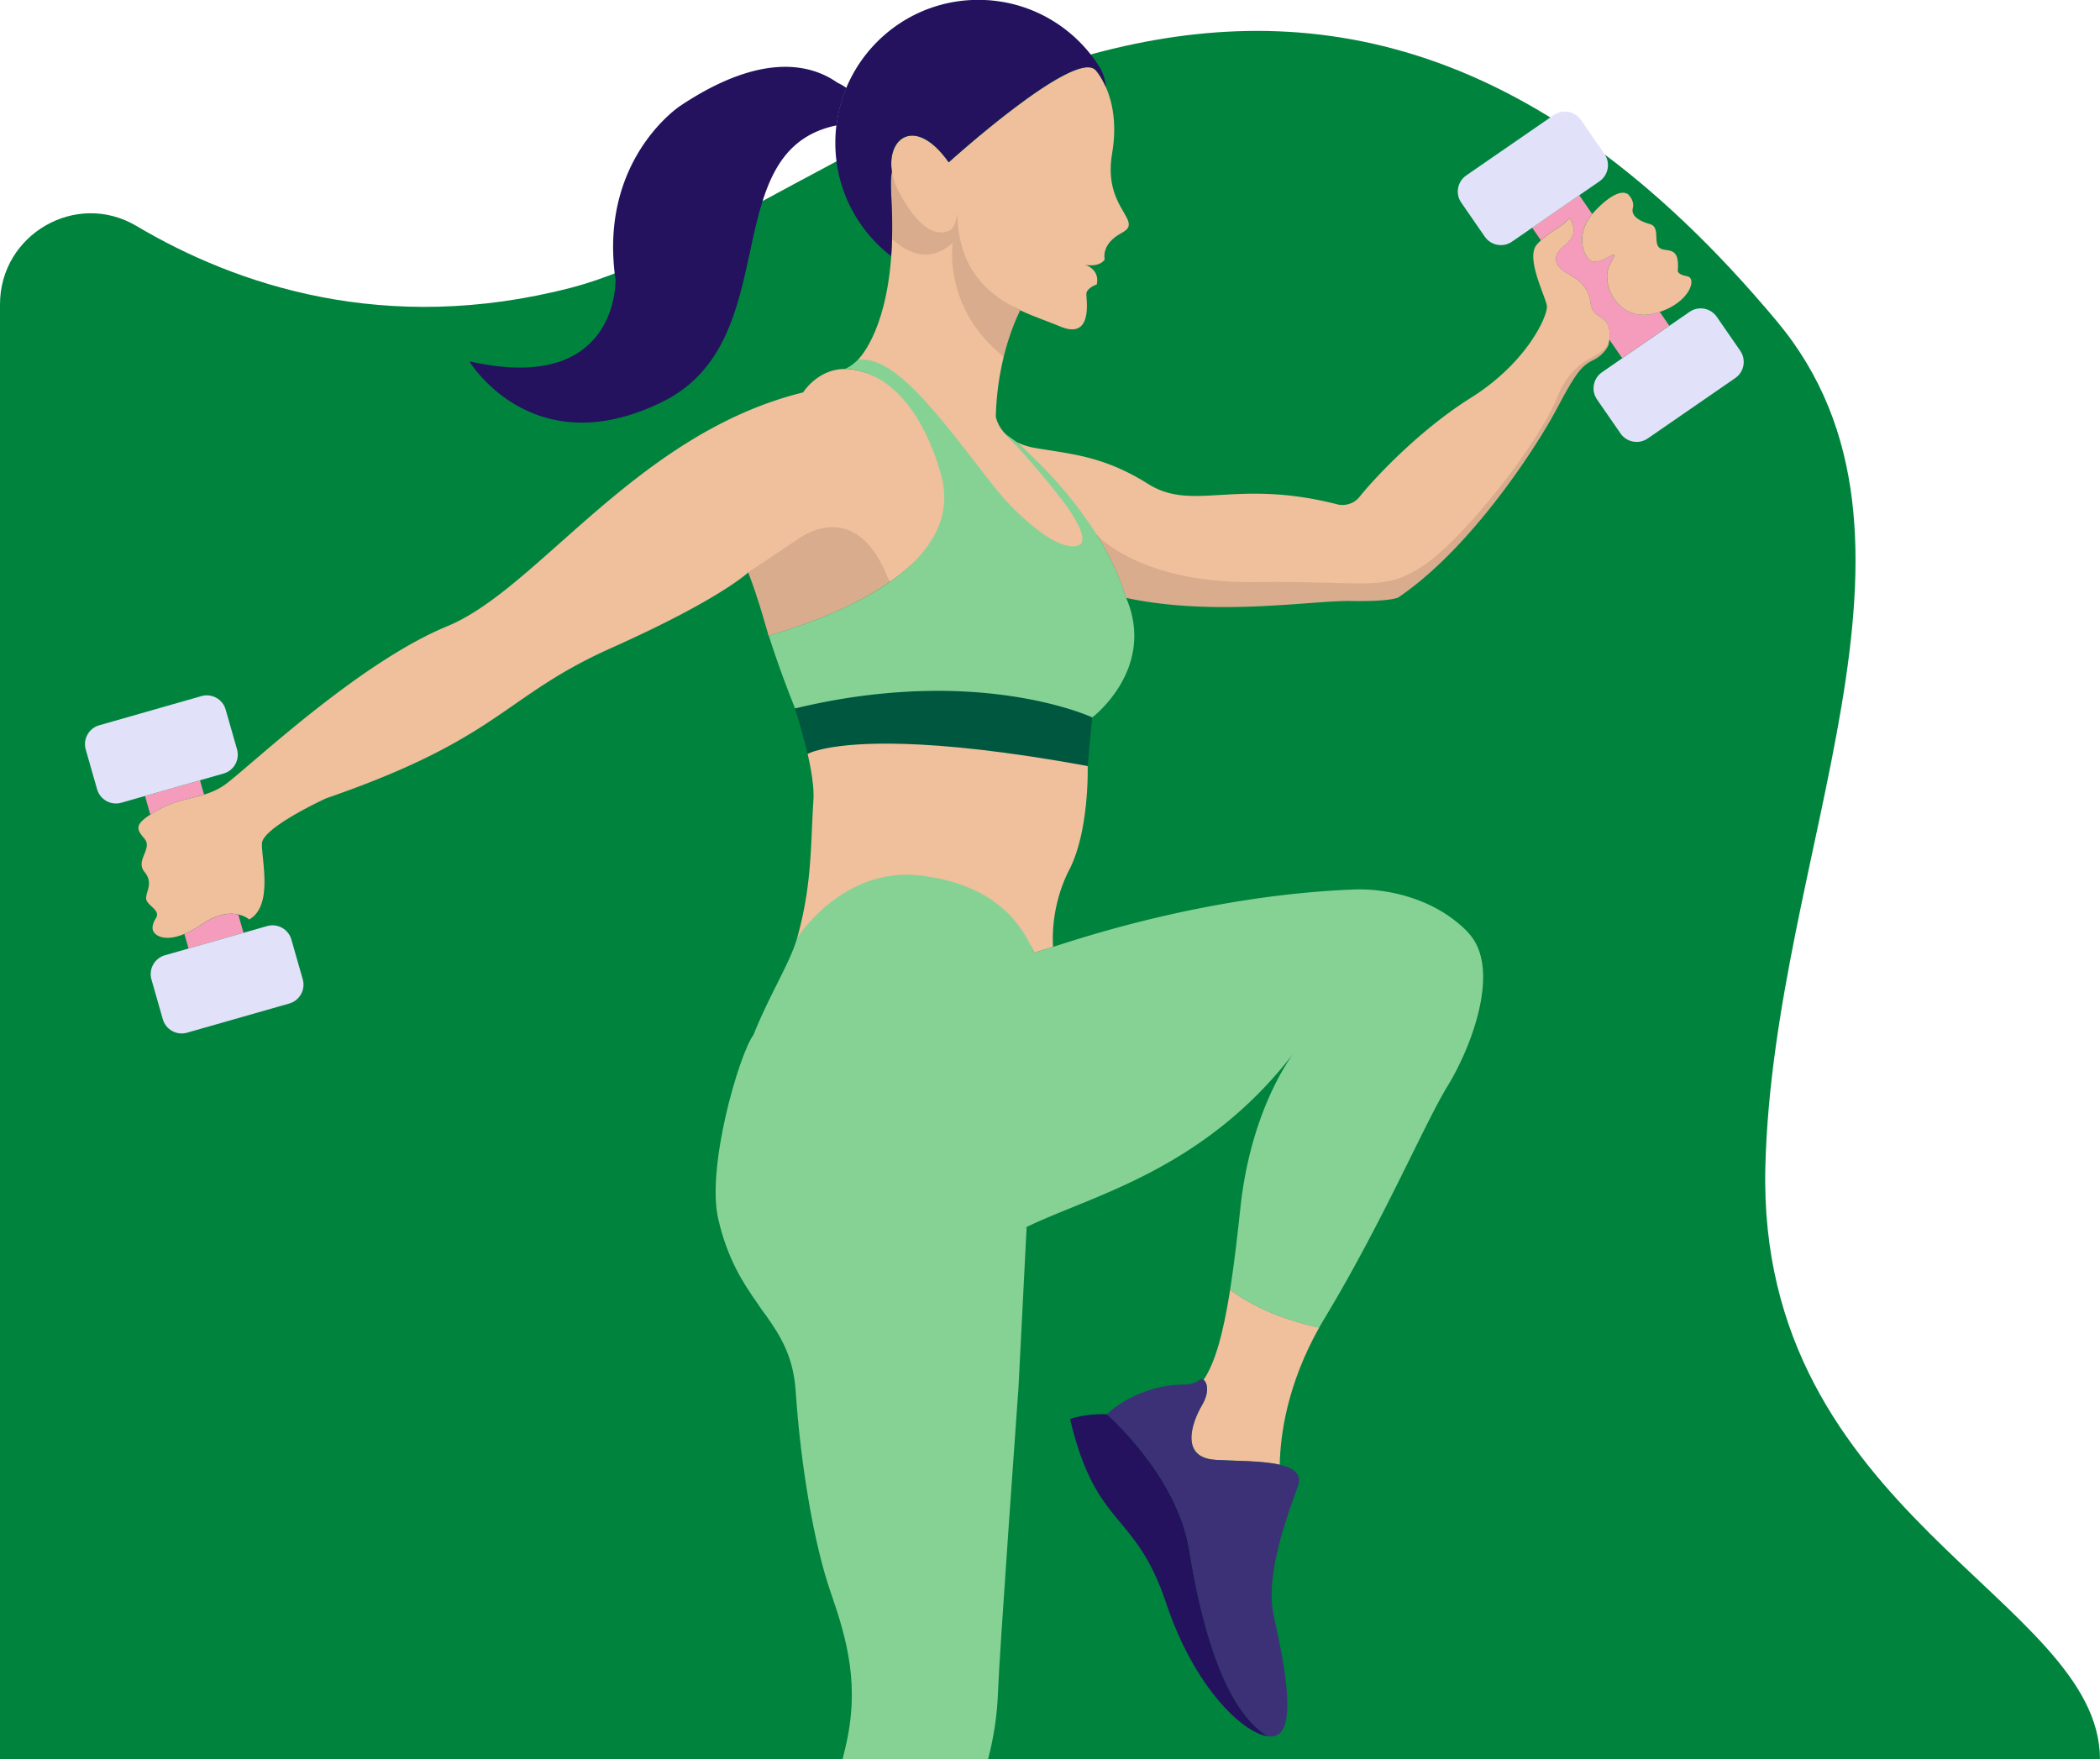
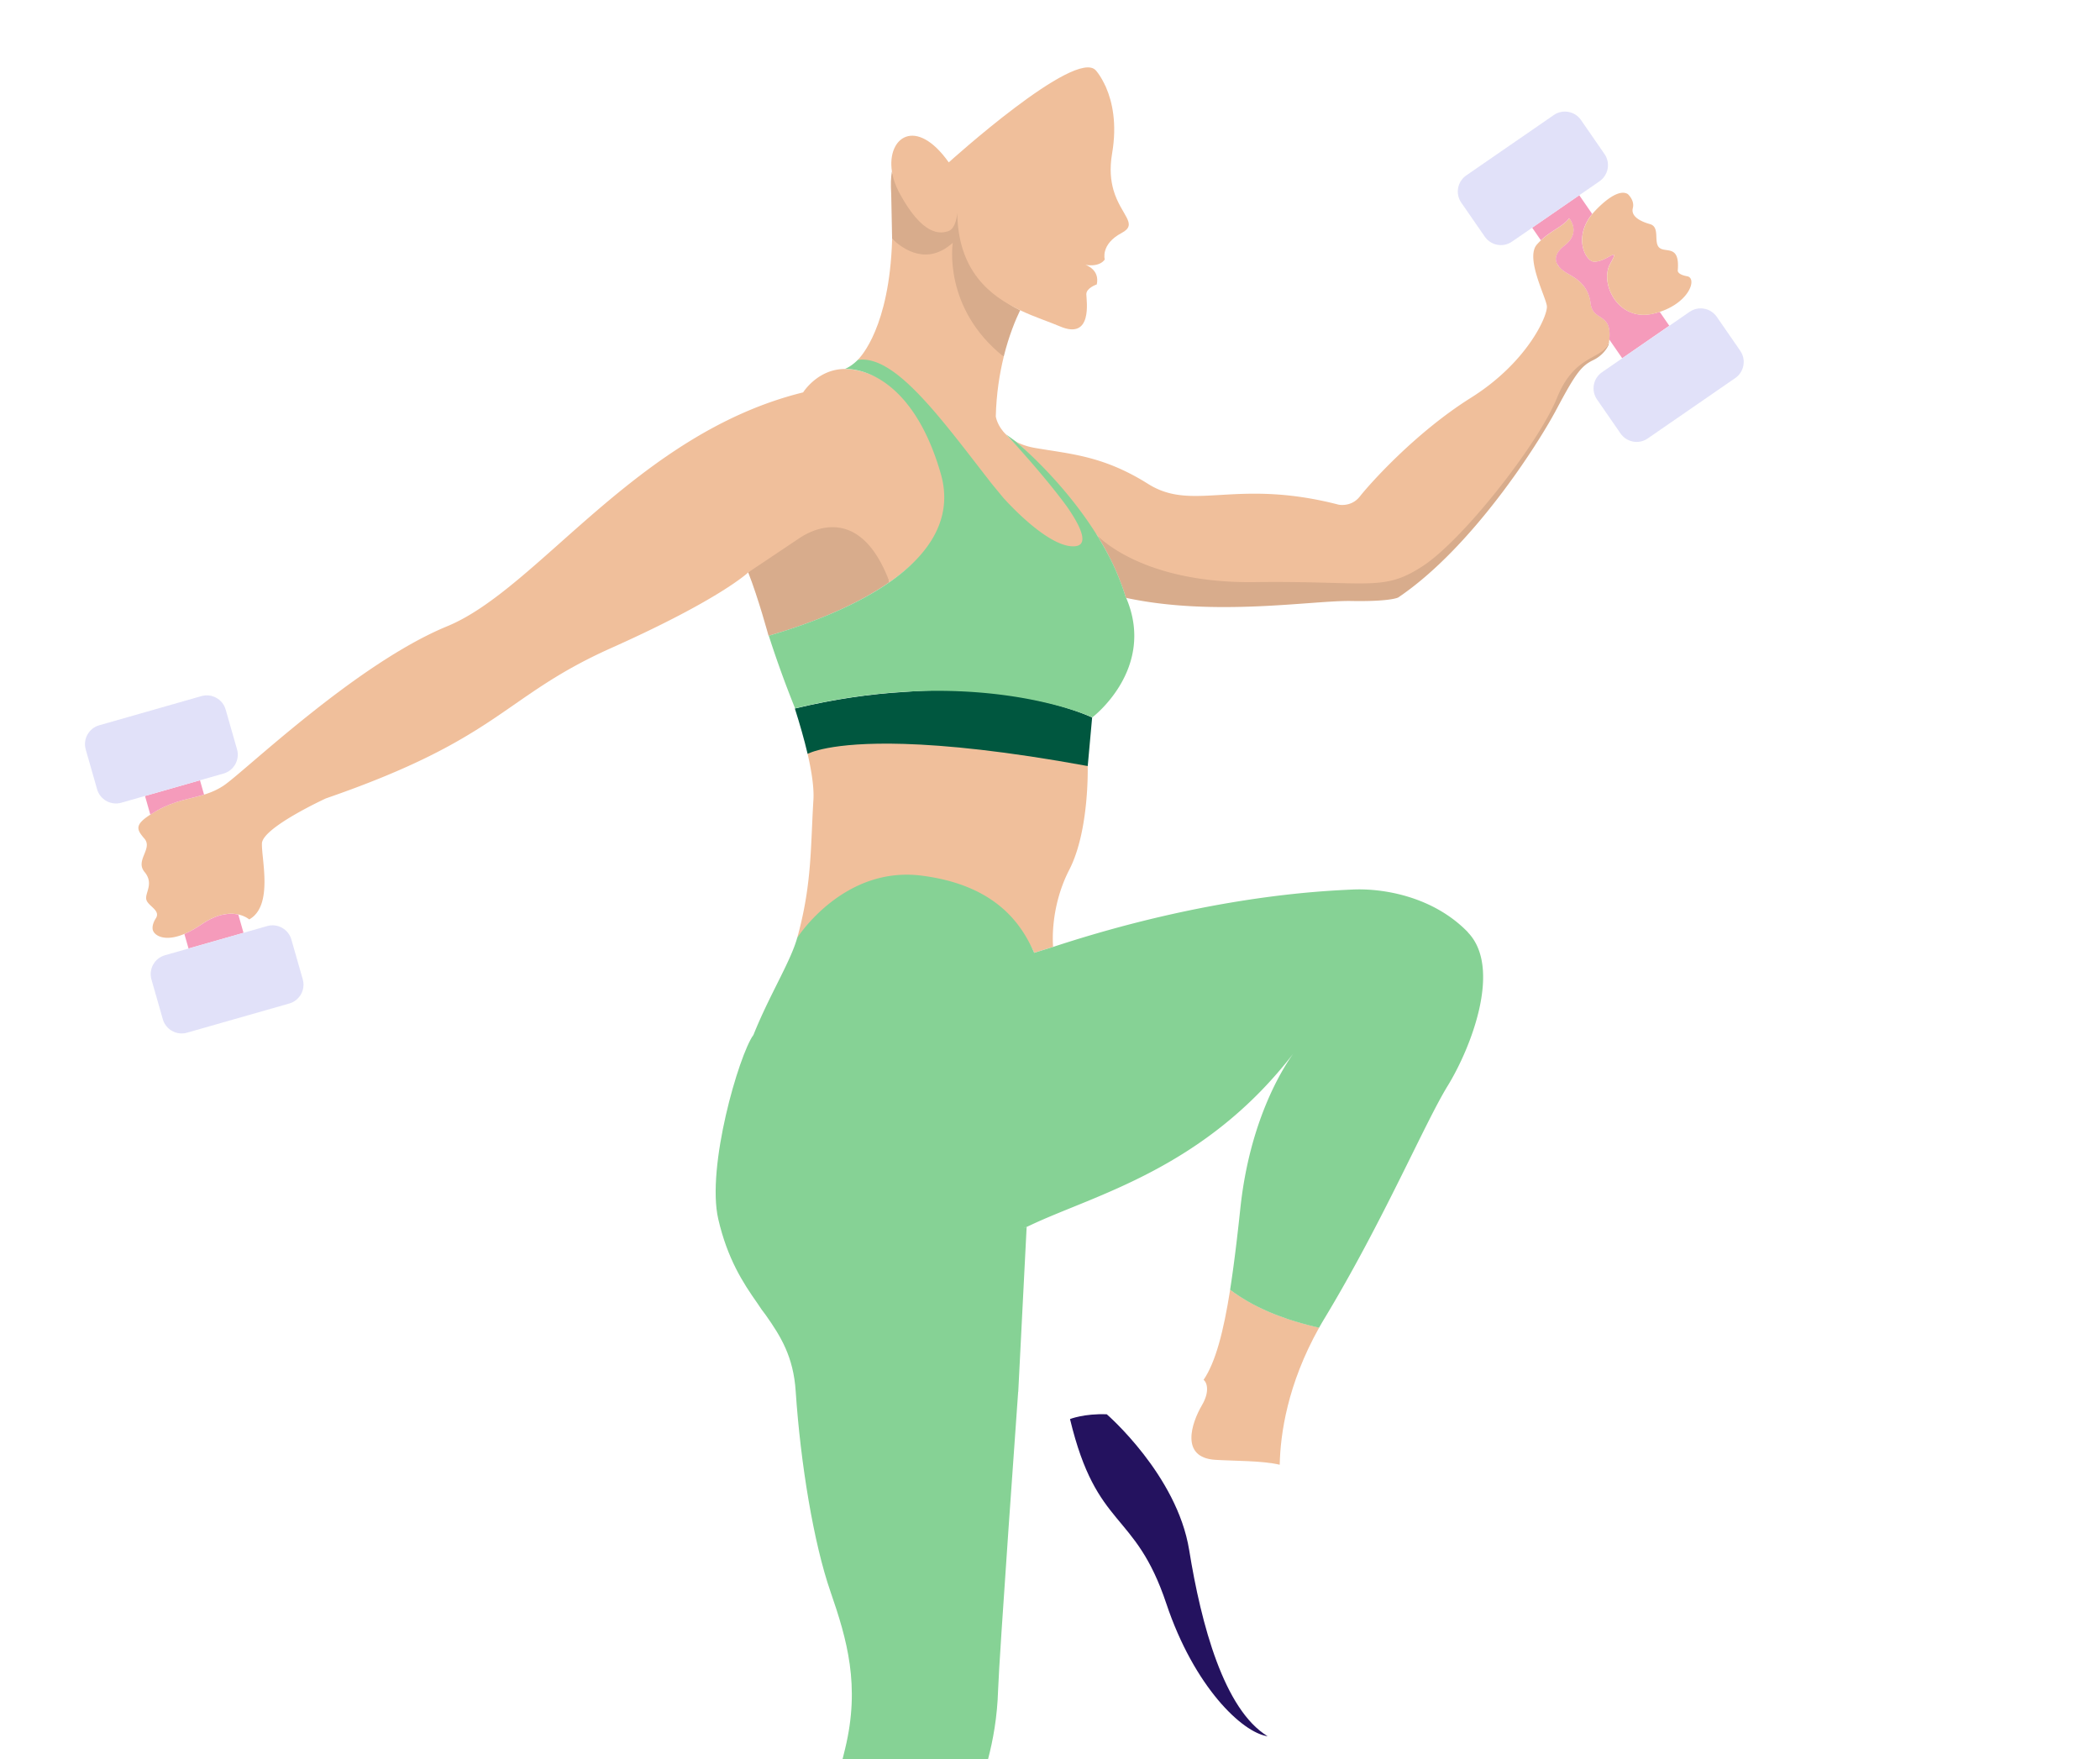
<svg xmlns="http://www.w3.org/2000/svg" width="463" height="387.85">
-   <path d="M0,67.09c0-15.43,16.8-25.15,30.07-17.28,21.87,12.97,54.8,24.27,95.85,13.62,58.11-15.07,156.32-123.88,265.88,7.45,39.57,47.44-.88,116.87-2.58,186.42-1.87,76.53,73.77,95.21,73.77,130.55H0V67.09Z" fill="#00843d" />
  <path d="M212.08 44.37s-2.97 2.29-4.72 2.89c-1.76.59-1.83 3.51-7.06-6.22-.85-1.59-3.45-1.78-3.67-3.24-.21 1.3-.27 2.93-.14 4.95l.2 9.92c2.55 2.43 4.91 11.37 10.5 6.33 0 0 .94 12 14.1 19.66 1.16-4.7 2.64-8.21 3.63-10.26-6.74-3.2-12.67-11.23-12.84-24.02z" fill="#d8ac8c" />
  <path d="M215.25,105.21s16.28,16.69,22.28,16.15c3.34-.3.6-6.02-2.19-10-5.43-7.4-13.52-15.54-13.52-15.54h.01c-2.01-1.92-2.28-4-2.28-4,.12-5.04.84-9.47,1.75-13.17-13.54-10.77-11.24-25.12-11.24-25.12-5.59,5.04-10.81,1.57-13.36-.87-.04,1.34-.11,2.62-.2,3.85-1.28,17.39-7.44,22.88-7.44,22.88,6.52.04,15.38,11.94,26.19,25.82Z" fill="#f0bf9b" />
  <path d="M342.44 86.94c-4.16 10.3-21.78 30.53-30.62 36.33s-9.58 2.76-34.88 3.08c-25.29.32-35.15-8.44-35.15-8.44l.49.79s0 .01.01.02c.16.26.31.52.46.78 0 .01.02.03.03.04.15.25.29.5.44.76.01.02.03.05.04.07l.42.74c.02.03.04.06.05.1l.39.72c.02.04.05.08.07.13l.36.7c.03.05.05.1.08.15a21.54 21.54 0 0 1 .34.68l.09.18.32.66c.03.07.07.14.1.21.1.21.2.42.29.64.04.08.07.16.11.24l.27.62c.04.09.08.17.11.26a15.26 15.26 0 0 1 .25.6l.12.29c.08.19.16.39.23.59l.12.3.22.58.12.32.21.59c.04.11.08.21.11.32l.21.63.09.27c.1.3.19.61.28.91 19.56 4.23 41.17.55 49.63.7 8.84.16 10.43-.78 10.43-.78 16.21-10.92 30.7-33.56 34.91-41.51 4.22-7.94 5.46-9.55 8.07-10.81s3.41-3.4 3.41-3.4c.07-.4.12-.77.15-1.12-.74 4.72-8.23 1.78-12.39 12.08z" fill="#d8ac8c" />
  <path d="M350.71 66.9c-.53-4.3-3.57-5.7-5.24-6.7-.55-.33-1.18-.78-1.67-1.33-.19-.22-.36-.45-.48-.7-.55-1.08-.4-2.45 1.65-4.04 3.75-2.9 1.01-6.02 1.01-6.02-1.41 1.85-3.87 2.66-6.23 4.87a13.38 13.38 0 0 0-.9.93c-2.61 2.95 1.98 11.53 2.2 13.58s-4.27 12.38-16.75 20.21c-12.48 7.84-22.58 19.32-24.48 21.75-1.91 2.43-4.7 1.81-4.7 1.81-22.81-5.89-32.06 1.68-41.99-4.57-9.93-6.24-17.11-6.57-24.97-7.94-1.73-.3-3.11-.81-4.22-1.41h0c.01 0 .02 0 .03.02l.02.02.03.03c.02.01.03.03.05.05.01.01.03.02.04.04.02.01.03.03.05.04.01.01.03.02.04.03.02.02.04.04.07.06l.02.02c.05.05.12.1.18.16 0 0 .02.01.03.02.04.03.07.06.11.1 0 0 .02.02.03.02 2.45 2.13 9.44 9.48 15.85 19.73l1.3.23s9.53 10.75 34.82 10.43 28.29 2.23 37.13-3.57 25.41-26.82 29.57-37.12 10.78-8.08 11.52-12.8c.61-6.07-3.63-3.9-4.12-7.96z" fill="#f0bf9b" />
  <path d="M175.57,116.78c-3.05,2.09-10.61,9.41-10.61,9.41,2.27,5.78,4.49,14,4.49,14,10.18-2.98,19.64-6.92,26.66-11.84-3.46-17.41-17.48-13.67-20.54-11.57Z" fill="#d8ac8c" />
  <path d="M208.49 104.34c-4.86-17.02-14.83-22.44-21.37-22.96a13.09 13.09 0 0 0-.87-.03c-5.98.02-9.18 5.16-9.18 5.16-36.8 9.08-58.37 43.29-78.47 51.56s-44.75 32.1-49.29 35.13c-1.43.95-2.86 1.54-4.31 1.99-3.16.97-6.45 1.31-10.2 3.42-.63.35-1.18.68-1.65.99-3.65 2.34-2.94 3.37-1.29 5.32 1.86 2.2-2.11 4.77 0 7.31s.14 4.51.38 6 3.27 2.43 2.13 4.21c-1.13 1.78-.62 2.76-.62 2.76.48 1.18 2.73 2.45 6.91.7 1.12-.47 2.38-1.15 3.79-2.11 3.56-2.43 6.31-2.57 8.1-2.17 1.56.34 2.39 1.09 2.39 1.09 5.35-2.97 2.7-13.24 2.81-16.75s14.11-9.94 14.11-9.94c38.75-13.38 38.91-22.43 62.96-33.18s30.16-16.65 30.16-16.65l11.13-7.45c3.05-2.09 13.61-7.58 20.02 9.61 9.03-6.32 15.11-14.43 12.38-24.01zm31.32 64.54c-16.39-7.79-40.28-7.12-40.28-7.12-16.61-.49-21.47 4.45-21.47 4.45.9 3.9 1.44 7.49 1.28 10.13-.65 10.54-.32 18.69-3.57 30.42 0 0 7.32-6.29 19.09-9.06 2.72-.64 4.37-.13 7.61.28 17.27 2.19 23.12 6.7 25.56 12.08l4.16-1.3s-.89-8.35 3.57-17.02 4.05-22.86 4.05-22.86z" fill="#f0bf9b" />
  <path d="M44.44 203.8c-1.41.96-2.67 1.64-3.79 2.11l.92 3.21 12.12-3.46-1.15-4.03c-1.79-.4-4.54-.26-8.1 2.17zm.55-28.61l-.9-3.16-12.12 3.46 1.17 4.11 1.65-.99c3.75-2.11 7.04-2.45 10.2-3.42z" fill="#f59bbb" />
  <path d="M199.27 152.56c-7.23.43-15.26 1.54-24.02 3.65 1.05 3.3 2.05 6.76 2.81 10 0 0 4.65-2.7 21.26-2.2 9.31.28 22.38 1.56 40.5 4.88l.97-10.7s-15.87-7.74-41.51-5.63z" fill="#00573f" />
  <path d="M365.93 68.75a13.36 13.36 0 0 1-1.39.39c-7.84 1.89-11.94-6.76-9.51-11.03s-.88-.23-3.68-.43c-1.71-.12-4.57-5.26-.31-10.51l-2.85-4.13-10.38 7.16 1.92 2.78c2.36-2.22 4.83-3.02 6.23-4.87 0 0 2.74 3.12-1.01 6.02-2.05 1.59-2.21 2.96-1.65 4.04l.48.7c.49.56 1.13 1.01 1.67 1.33 1.68 1 4.72 2.4 5.24 6.7.5 4.07 4.73 1.89 4.12 7.96l2.85 4.12 10.38-7.16-2.12-3.08z" fill="#f59bbb" />
  <path d="M352.66 39.96c1.95-1.35 2.45-4.04 1.1-5.99l-5.19-7.51c-1.35-1.95-4.04-2.45-5.99-1.1l-19.31 13.32c-1.95 1.35-2.45 4.04-1.1 5.99l5.19 7.51c1.35 1.95 4.04 2.45 5.99 1.1l4.47-3.08 10.38-7.16 4.47-3.08zm31.04 37.4l-5.19-7.51c-1.35-1.95-4.04-2.45-5.99-1.1l-4.47 3.08-10.38 7.16-4.47 3.08c-1.95 1.35-2.45 4.04-1.1 5.99l5.19 7.51c1.35 1.95 4.04 2.45 5.99 1.1l19.31-13.32c1.95-1.35 2.45-4.04 1.1-5.99zM49.3 170.54c2.28-.65 3.61-3.05 2.96-5.33l-2.51-8.78c-.65-2.28-3.05-3.61-5.33-2.96l-22.56 6.44c-2.28.65-3.61 3.05-2.96 5.33l2.51 8.78c.65 2.28 3.05 3.61 5.33 2.96l5.22-1.49 12.12-3.46 5.22-1.49zm-12.95 40.07c-2.28.65-3.61 3.05-2.96 5.33l2.51 8.78c.65 2.28 3.05 3.61 5.33 2.96l22.56-6.44c2.28-.65 3.61-3.05 2.96-5.33l-2.51-8.78c-.65-2.28-3.05-3.61-5.33-2.96l-5.22 1.49-12.12 3.46-5.22 1.49z" fill="#e1e1f9" />
-   <path d="M184.66 18.25c-5.75-4.06-16.64-6.93-34.67 5.08 0 0-18.12 11.85-14.28 38.34 0 0 .81 25.51-32.24 17.98 0 0 13.89 23.11 42.62 8.92 27.07-13.38 11.83-54.2 37.23-60.67l1.13-.26c.35-2.89 1.1-5.65 2.18-8.24a11.52 11.52 0 0 0-1.96-1.15z" fill="#24125f" />
  <path d="M243.66 18.86l-.2-.43c-.68-1.39-1.34-2.28-1.66-2.68l-.08-.1c-.02-.03-.04-.05-.06-.07l-.04-.04c-4.39-5.12-32.44 20.26-32.44 20.26-7.26-10.24-13.69-5.5-12.53 2.02.23 1.47.74 3.04 1.59 4.62 5.23 9.73 9.11 9.11 10.86 8.51 1.76-.59 1.95-4.05 1.95-4.05.16 12.79 7.15 18.31 13.89 21.51 3.22 1.53 6.38 2.53 8.73 3.54 7.26 3.12 5.88-5.63 5.84-7.05s2.3-2.19 2.3-2.19c.73-3.35-2.51-4.32-2.51-4.32 3.35.54 4.27-1.19 4.27-1.19s-.97-3.35 3.73-5.84c3.74-1.98-.16-3.86-1.79-9.41-.61-2.1-.9-4.73-.32-8.1 1.14-6.65 0-11.48-1.3-14.5h0l-.2-.46zm39.87 271.8l-1.42-.51-1.35-.52-1.89-.81h0l-1.17-.55-2.15-1.12-1.45-.85-1.32-.85-.81-.56-.75-.55c-1.47 9.34-3.24 16.03-5.86 19.88.8.59 1.36 2.66-.34 5.55-2.35 4.01-4.86 11.59 2.92 12.08 4.37.27 10.27.16 14.21 1.08.13-6.69 1.67-17.7 8.69-30.23-2.1-.47-4.04-.99-5.82-1.56l-1.49-.49z" fill="#f0bf9b" />
-   <path d="M196.49 42.74c-.13-2.02-.08-3.65.14-4.95-1.16-7.52 5.28-12.27 12.53-2.02 0 0 28.05-25.37 32.43-20.27l.05.05c.02.02.04.04.06.07s.05.06.08.1c.32.4.98 1.29 1.66 2.68.07.14.13.28.2.43s.13.3.2.46h0c-.13-2.27-1.19-4.15-1.2-4.16-5.53-9.09-15.53-15.16-26.95-15.16-13.11 0-24.35 8.01-29.1 19.4-1.08 2.59-1.83 5.36-2.18 8.24-.16 1.27-.24 2.57-.24 3.88 0 10.17 4.82 19.22 12.3 24.98a87.37 87.37 0 0 0 .2-3.85c.09-2.99.03-6.29-.2-9.92z" fill="#24125f" />
-   <path d="M265.02 309.78c1.69-2.89 1.14-4.96.34-5.55-.31-.23-.66-.24-.93.02-.97.91-2.97 1-2.97 1-10.86-.08-17.43 6.57-17.43 6.57s15.48 13.38 18.16 29.91c2.68 16.54 7.69 35.19 17.3 41.07.77.11 1.44.04 1.99-.21 4.59-2.05 1.38-17.27-.65-26.35s3.2-22.62 5.35-28.62c.94-2.63-.95-3.97-4.03-4.68-3.95-.91-9.84-.8-14.21-1.08-7.78-.49-5.27-8.07-2.92-12.08z" fill="#3c3077" />
  <path d="M262.18,341.72c-2.68-16.54-18.16-29.91-18.16-29.91-4.95-.2-8.11,1.05-8.11,1.05,5.92,24.64,14.27,19.86,21.24,40.7,6.13,18.32,16.74,28.45,22.33,29.23-9.61-5.87-14.63-24.53-17.3-41.07Z" fill="#24125f" />
  <path d="M351.36 57.69c2.79.2 6.11-3.84 3.68.43s1.68 12.92 9.51 11.03a23.11 23.11 0 0 0 1.39-.39c6.67-2.21 8.24-7.45 6.05-7.85-2.34-.42-2.08-1.34-2.08-1.34.47-5.69-2.65-3.78-4.04-4.94-1.39-1.15.22-4.58-2.09-5.22-2.31-.65-4.23-1.78-3.78-3.53s-1.12-3.1-1.12-3.1c-2.7-1.62-7.73 4.29-7.73 4.29a1.06 1.06 0 0 1-.1.12c-4.26 5.25-1.4 10.39.31 10.51z" fill="#f0bf9b" />
  <g fill="#86d295">
    <path d="M248.23 131.78l-.28-.91-.09-.27-.21-.63-.11-.32-.21-.59-.12-.32-.22-.58-.12-.3-.23-.59-.12-.29-.25-.6-.11-.26-.27-.62-.11-.24-.29-.64-.1-.21-.32-.66-.09-.18-.34-.68c-.03-.05-.05-.1-.08-.15l-.37-.7c-.02-.04-.05-.08-.07-.13l-.39-.72c-.02-.03-.04-.07-.05-.1l-.42-.74c-.01-.02-.03-.05-.04-.07l-.44-.76c0-.01-.02-.03-.03-.04l-.46-.78v-.02l-.5-.79c-6.41-10.25-14.7-17.83-17.15-19.96 0 0-.02-.02-.03-.02-.04-.03-.08-.07-.11-.1 0 0-.02-.01-.03-.02-.07-.06-.13-.11-.18-.16 0 0-.02-.01-.02-.02-.02-.02-.05-.04-.07-.06-.01-.01-.03-.02-.04-.03-.02-.01-.03-.03-.05-.04s-.03-.02-.04-.04c-.02-.02-.04-.03-.05-.05-.01 0-.02-.02-.03-.03 0 0-.02-.01-.02-.02l-.02-.02h-.01l-2.09-1.52h-.01s7.9 8.4 13.33 15.8c2.79 3.99 5.18 8.53 1.85 8.83-5.96.54-15.8-10.66-15.9-10.78l-2.45-2.98-.45-.57c0-.01-.01-.02-.01-.02h0c-10.81-13.88-20.94-28-29.11-26.72 0 0-1.28 1.36-2.81 1.97.28 0 .57 0 .87.03 6.54.51 15.4 6.11 20.27 23.13 2.74 9.58-2.25 17.51-11.27 23.83h0c-7.02 4.92-16.49 8.86-26.66 11.84a233.8 233.8 0 0 0 5.8 16.02c8.76-2.12 16.79-3.22 24.02-3.65.15 0 .74-.04.88-.05 25.53-1.35 40.63 5.68 40.63 5.68s14.16-10.69 7.45-26.4zm75.4 73.74c-7.62-7.86-18.65-9.73-25.46-9.4-6.81.32-31.7 1.38-65.99 12.65l-4.16 1.3h0c-2.43-5.38-7.59-14.84-24.86-17.02-3.24-.41-6.22-.18-8.94.45-11.77 2.76-18.46 13.27-18.46 13.27-2.09 7.56-10.85 19.48-13.12 33.47q.55-2.12 0 0a43.06 43.06 0 0 0-.51 4.85c-.27 6.31.98 12.97 4.87 19.78 6.81 11.95 18.11 15.01 29.53 14.23 9.17-.62 18.42-3.72 25.51-6.69a121.78 121.78 0 0 0 4.3-1.9l.97-.45c14.22-6.71 38.36-12.48 57.84-37.79-2.48 3.46-9.64 14.91-11.68 34.11-.72 6.78-1.45 12.78-2.26 17.97l.75.55c.26.19.53.37.81.56a62 62 0 0 0 1.32.85c.46.28.94.57 1.45.85.68.38 1.39.75 2.15 1.12l1.17.55h0 0a59.61 59.61 0 0 0 1.89.81 42.23 42.23 0 0 0 1.35.52l1.42.51c.48.17.98.33 1.49.49 1.78.56 3.72 1.09 5.82 1.56.39-.7.8-1.4 1.23-2.11 12.97-21.51 22.05-42.97 27.13-51.23 5.08-8.27 12.05-25.97 4.43-33.83z" />
    <path d="M224.5 306.86l1.85-36.35c-1.32.61-3.52.15-5.07.8-7.08 2.97-15.58 1.97-24.75 2.6-11.42.78-20.9 1.98-27.72-9.96-3.89-6.81-3.01-29.43-2.73-35.74-3.17 4.45-10.37 29.08-7.72 40.56 2.02 8.73 5.41 14 8.64 18.58h0c.6.93 1.21 1.8 1.85 2.61 3.29 4.67 6.08 9.16 6.58 16.74 1.08 16.16 4 33.62 7.67 44.21s6.59 20.75 3.24 34.59l-.58 2.36h32.08c1.1-4.21 2.04-9.27 2.22-15.33.22-7.1 4.42-65.66 4.42-65.66z" />
  </g>
</svg>